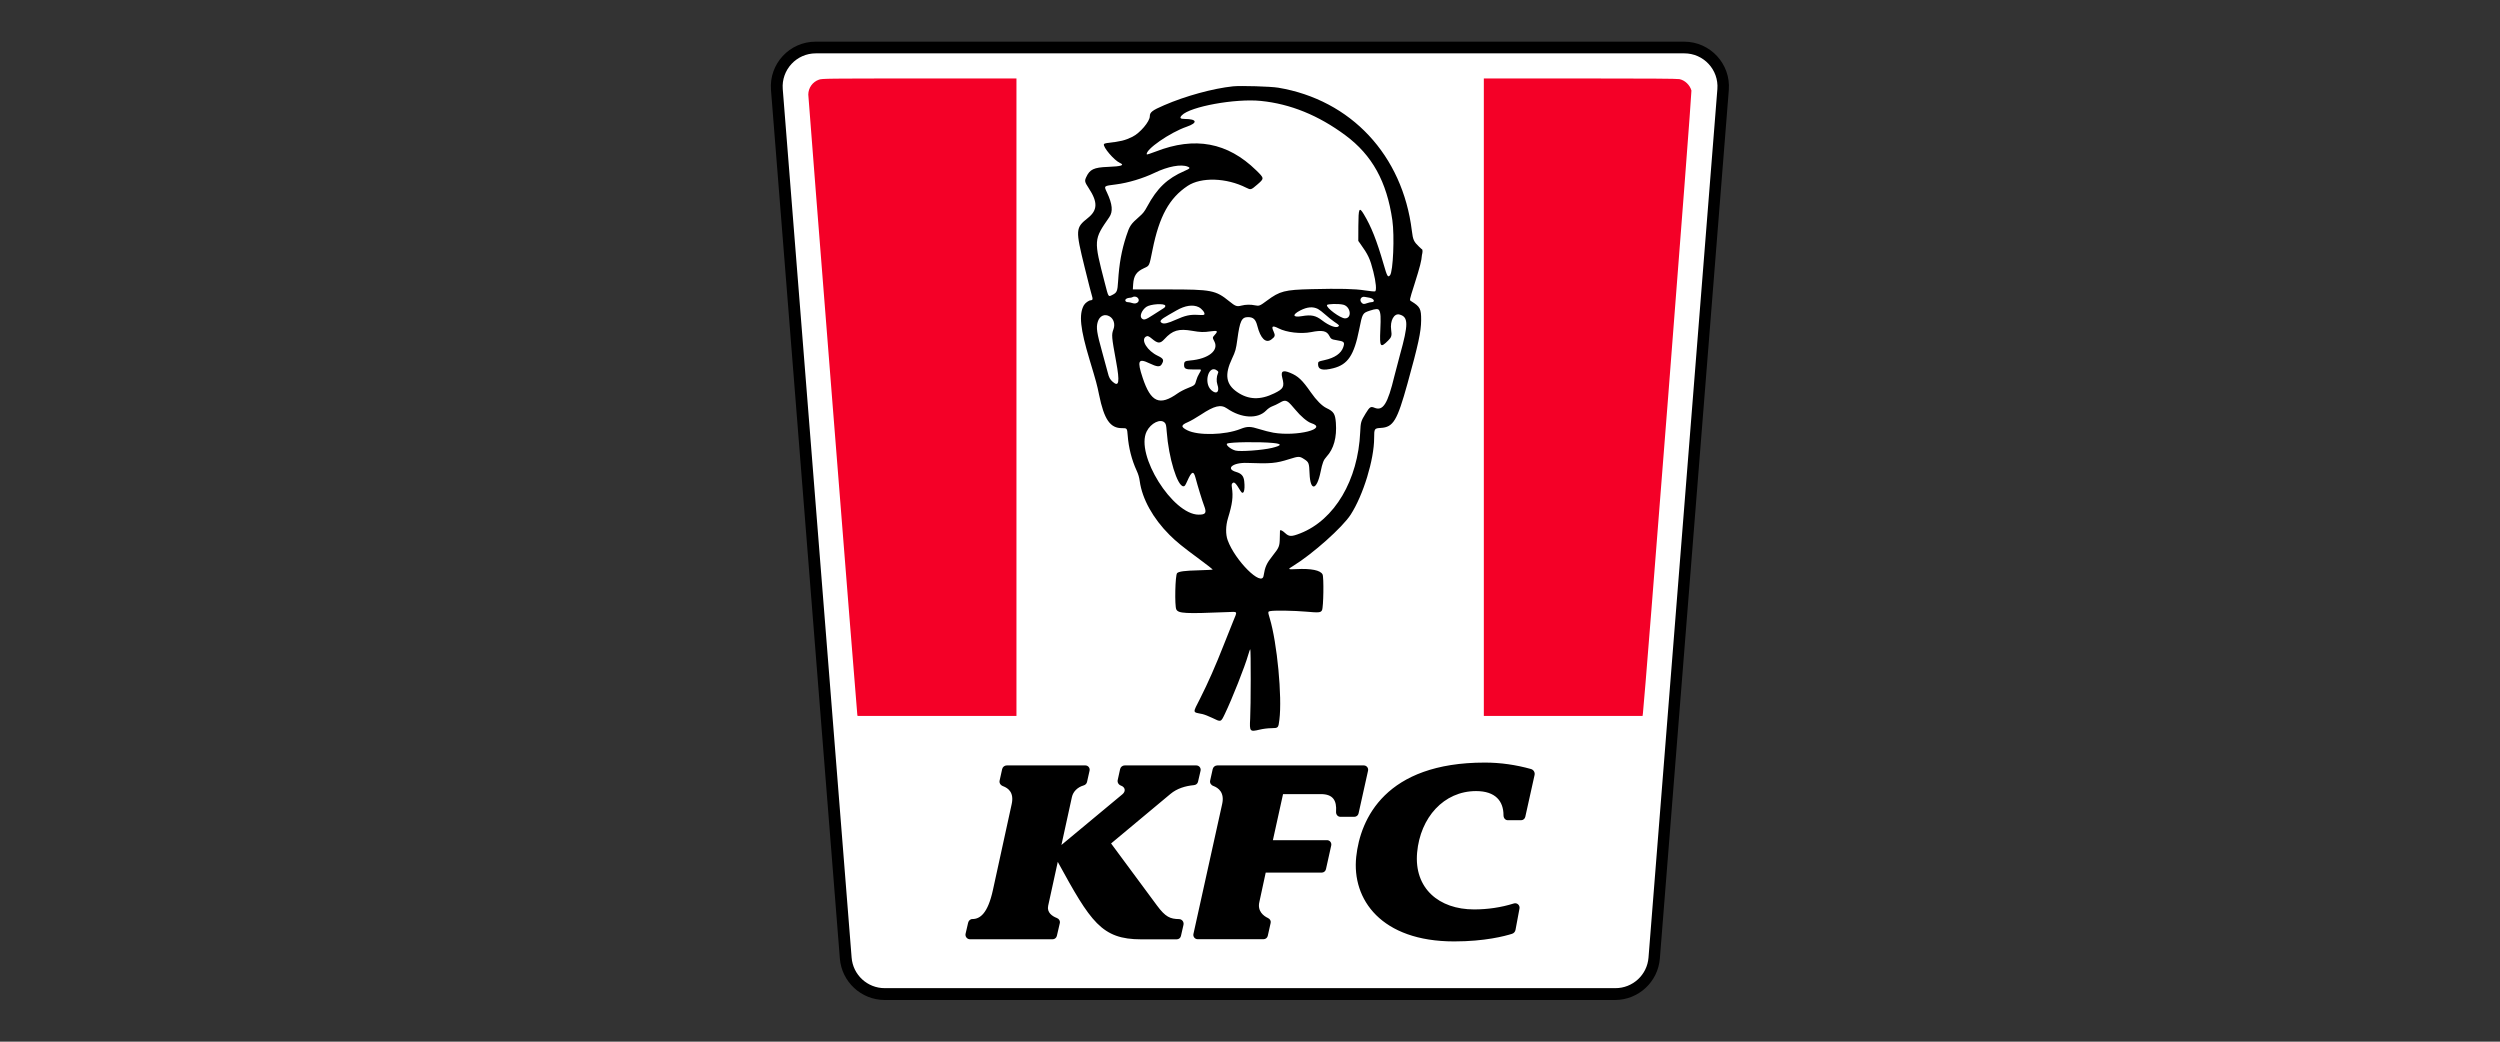
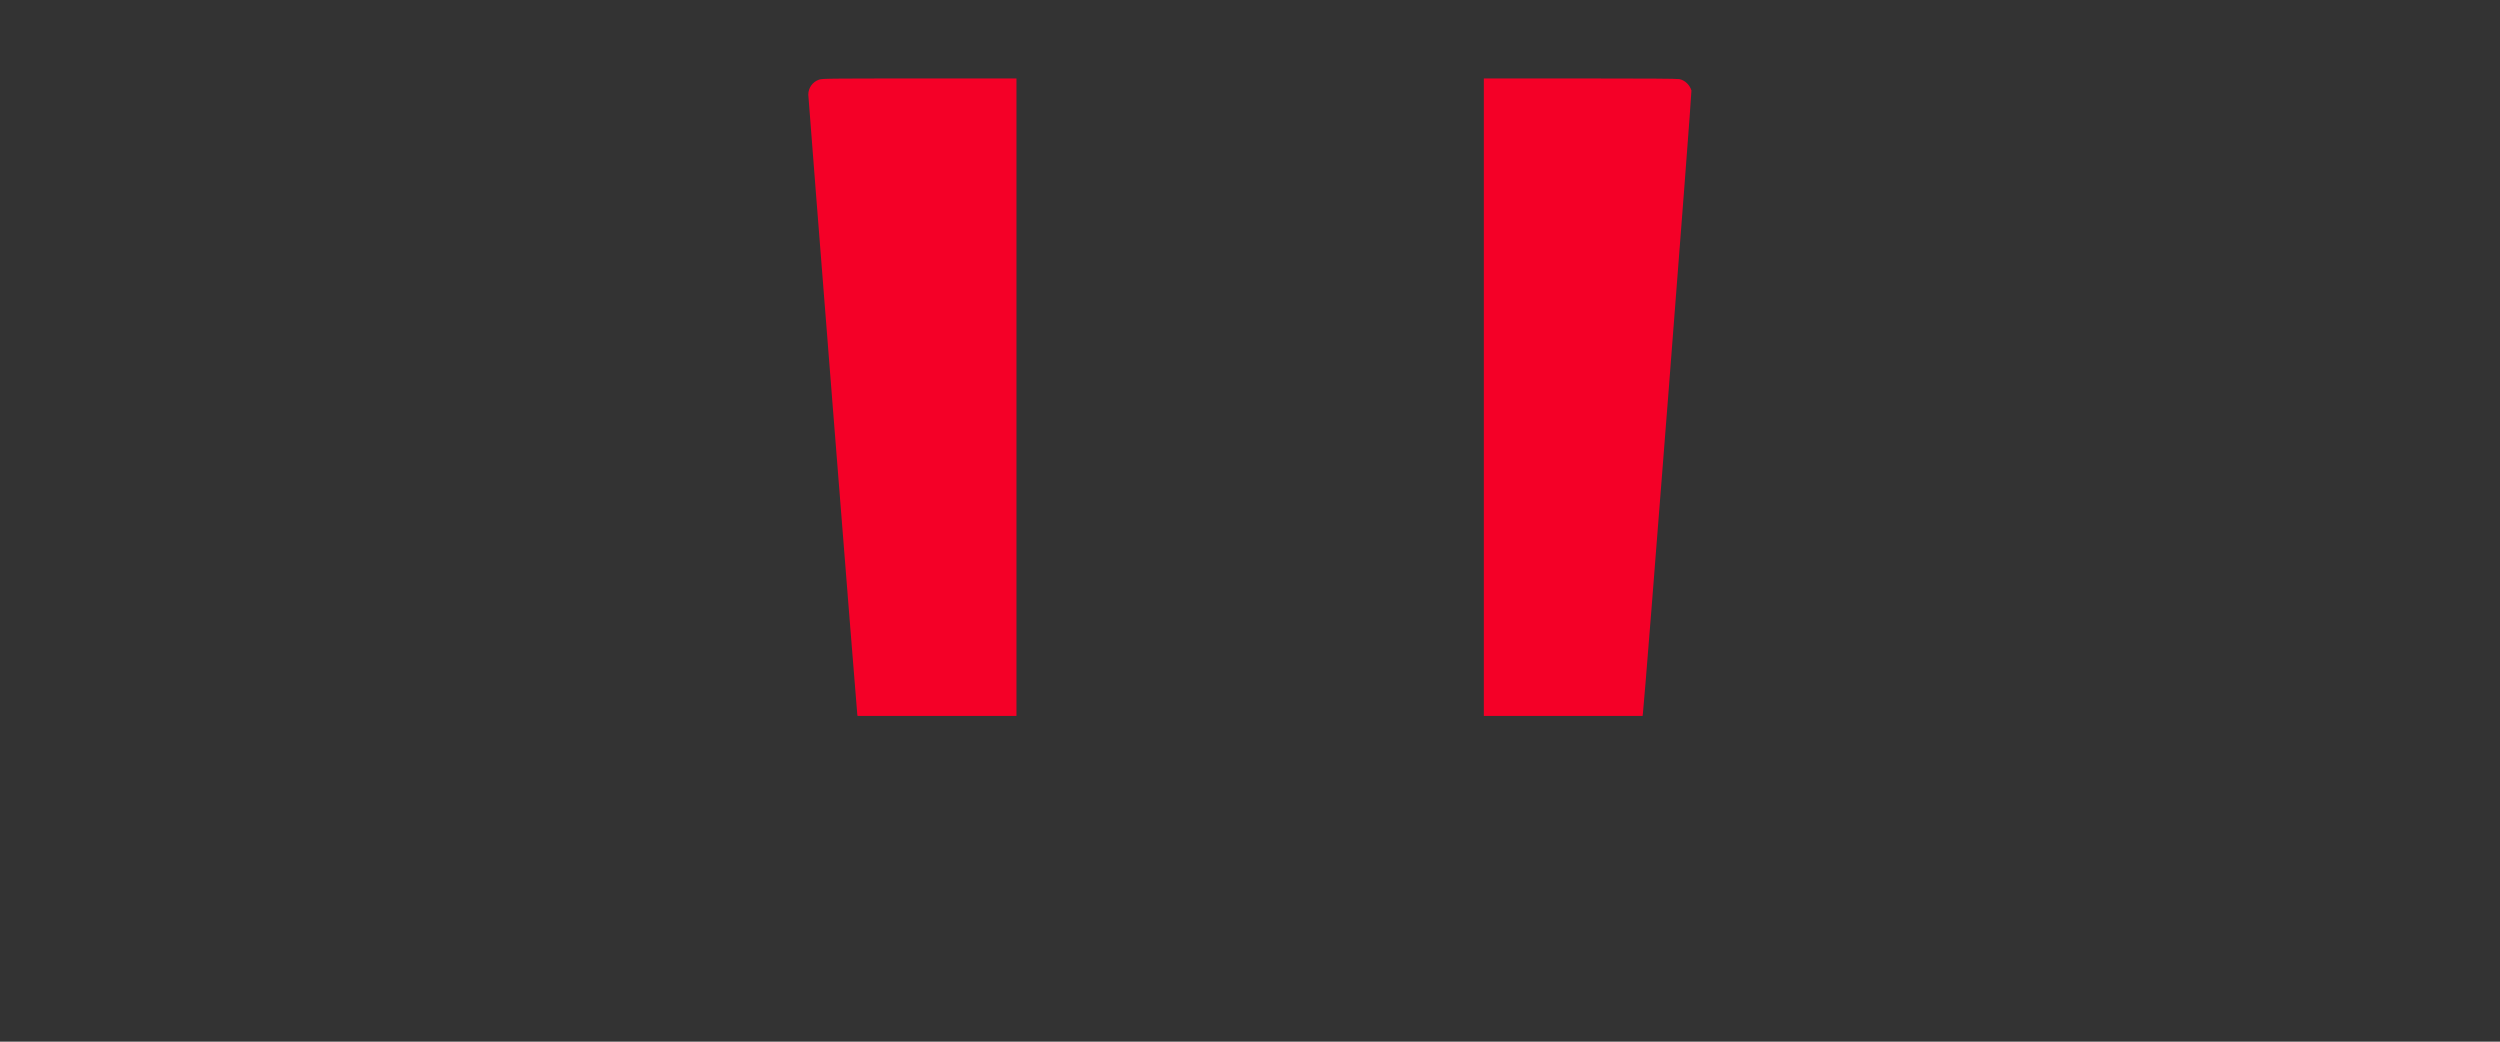
<svg xmlns="http://www.w3.org/2000/svg" width="120" height="50" viewBox="0 0 120 50" fill="none">
  <rect x="0" y="0" width="120" height="50" fill="#333333" stroke="none" />
-   <path d="M39.159 2C37.901 1.994 36.907 3.065 37.007 4.319L40.313 46.011C40.404 47.131 41.337 47.995 42.461 48H77.529C78.651 47.993 79.582 47.13 79.673 46.011L82.983 4.319C83.08 3.071 82.095 2.003 80.843 2H39.159Z" fill="black" />
-   <path d="M80.843 2.561C81.772 2.558 82.506 3.349 82.434 4.276L79.128 45.967C79.062 46.796 78.368 47.434 77.537 47.431H42.469C41.638 47.434 40.944 46.796 40.878 45.967L37.572 4.276C37.5 3.349 38.234 2.558 39.163 2.561H80.843Z" fill="white" />
  <path fill-rule="evenodd" clip-rule="evenodd" d="M41.15 34.298L41.163 34.366H48.79V3.766L44.131 3.767C39.684 3.767 39.465 3.77 39.313 3.823C39.006 3.928 38.8 4.216 38.798 4.541C38.798 4.696 41.128 34.194 41.15 34.298ZM71.224 34.366H78.843L78.86 34.239C78.956 33.484 81.218 4.45 81.189 4.346C81.115 4.081 80.878 3.854 80.616 3.798C80.51 3.775 79.071 3.766 75.844 3.766H71.224V34.366Z" fill="#F40027" />
-   <path fill-rule="evenodd" clip-rule="evenodd" d="M61.053 21.5C60.594 21.61 59.529 21.688 59.304 21.627C59.069 21.564 58.804 21.339 58.908 21.291C59.066 21.217 60.455 21.2 61.11 21.263C61.551 21.306 61.532 21.384 61.053 21.5ZM56.002 20.716C56.095 21.98 56.513 23.343 56.806 23.343C56.866 23.343 56.893 23.305 56.988 23.093C57.2 22.614 57.291 22.579 57.386 22.939C57.49 23.334 57.708 24.043 57.794 24.267C57.93 24.62 57.879 24.705 57.533 24.703C56.286 24.699 54.49 21.826 55.038 20.713C55.239 20.306 55.708 20.078 55.907 20.29C55.966 20.353 55.979 20.41 56.002 20.716ZM62.938 20.31C63.779 20.576 62.258 20.961 61.125 20.77C60.962 20.742 60.661 20.666 60.456 20.6C60.019 20.461 59.87 20.46 59.543 20.59C58.807 20.885 57.509 20.916 56.988 20.652C56.672 20.492 56.679 20.406 57.017 20.263C57.14 20.211 57.419 20.051 57.637 19.907C58.297 19.471 58.6 19.399 58.9 19.608C59.58 20.078 60.367 20.122 60.769 19.711C60.87 19.608 60.971 19.539 61.083 19.497C61.174 19.463 61.309 19.399 61.383 19.355C61.621 19.213 61.694 19.204 61.833 19.297C61.887 19.334 62.042 19.499 62.175 19.664C62.43 19.976 62.755 20.252 62.938 20.31ZM58.458 17.927C58.393 18.069 58.382 18.306 58.433 18.452C58.558 18.807 58.395 18.959 58.141 18.726C57.752 18.369 58.025 17.467 58.425 17.791C58.486 17.841 58.49 17.856 58.458 17.927ZM58.113 15.904C58.437 15.857 58.476 15.887 58.322 16.058C58.191 16.203 58.191 16.2 58.29 16.389C58.516 16.821 58.004 17.227 57.139 17.302C56.871 17.326 56.836 17.351 56.836 17.523C56.836 17.698 56.918 17.738 57.264 17.734C57.657 17.73 57.644 17.729 57.644 17.769C57.644 17.788 57.604 17.866 57.556 17.942C57.507 18.017 57.447 18.159 57.421 18.257C57.362 18.484 57.348 18.497 57.005 18.632C56.849 18.693 56.635 18.804 56.532 18.878C55.659 19.499 55.238 19.313 54.847 18.132C54.575 17.311 54.636 17.181 55.173 17.439C55.533 17.612 55.676 17.625 55.758 17.491C55.885 17.283 55.852 17.211 55.57 17.077C55.076 16.842 54.75 16.323 54.996 16.162C55.078 16.108 55.139 16.128 55.291 16.257C55.574 16.496 55.688 16.501 55.89 16.28C56.281 15.852 56.573 15.765 57.229 15.88C57.625 15.949 57.774 15.953 58.113 15.904ZM53.448 15.798C53.347 16.072 53.353 16.148 53.575 17.361C53.755 18.34 53.712 18.593 53.413 18.33C53.281 18.214 53.23 18.121 53.175 17.893C53.151 17.798 53.029 17.349 52.904 16.897C52.646 15.972 52.61 15.729 52.69 15.455C52.776 15.158 53.026 15.043 53.268 15.191C53.459 15.307 53.534 15.562 53.448 15.798ZM66.635 16.343C66.794 16.184 66.815 16.108 66.776 15.837C66.713 15.399 66.914 15.027 67.175 15.097C67.607 15.211 67.61 15.559 67.195 17.046C67.106 17.367 66.987 17.82 66.931 18.052C66.609 19.389 66.385 19.744 65.974 19.572C65.793 19.496 65.745 19.528 65.548 19.851C65.325 20.215 65.311 20.264 65.29 20.741C65.189 23.047 64.059 24.957 62.415 25.6C61.988 25.767 61.876 25.765 61.685 25.586C61.555 25.464 61.449 25.416 61.439 25.474C61.437 25.487 61.433 25.645 61.43 25.827C61.424 26.218 61.397 26.285 61.084 26.678C60.795 27.041 60.721 27.207 60.651 27.642C60.564 28.182 59.285 26.911 58.928 25.93C58.825 25.648 58.831 25.239 58.944 24.869C59.156 24.178 59.198 23.844 59.131 23.398C59.113 23.273 59.118 23.234 59.157 23.195C59.241 23.111 59.313 23.178 59.538 23.555C59.683 23.799 59.774 23.573 59.723 23.098C59.697 22.851 59.59 22.728 59.336 22.654C58.806 22.5 59.174 22.195 59.858 22.22C60.998 22.263 61.245 22.241 61.885 22.038C62.341 21.895 62.378 21.895 62.599 22.038C62.824 22.183 62.84 22.226 62.859 22.73C62.892 23.596 63.204 23.549 63.388 22.651C63.477 22.213 63.531 22.076 63.672 21.924C64.022 21.545 64.174 20.994 64.122 20.293C64.09 19.866 64.018 19.752 63.675 19.59C63.458 19.487 63.186 19.214 62.922 18.835C62.505 18.236 62.312 18.054 61.926 17.895C61.573 17.75 61.468 17.816 61.549 18.13C61.662 18.565 61.612 18.663 61.164 18.881C60.488 19.211 59.921 19.19 59.379 18.815C58.843 18.445 58.773 17.98 59.138 17.211C59.302 16.864 59.328 16.77 59.394 16.284C59.512 15.405 59.6 15.222 59.902 15.222C60.159 15.222 60.271 15.327 60.351 15.641C60.506 16.248 60.754 16.491 61.021 16.298C61.205 16.164 61.222 16.105 61.133 15.913C61.011 15.651 61.076 15.61 61.371 15.761C61.758 15.959 62.448 16.038 62.935 15.941C63.465 15.835 63.683 15.878 63.803 16.114C63.884 16.272 63.914 16.291 64.151 16.328C64.525 16.387 64.558 16.42 64.477 16.664C64.377 16.963 64.068 17.178 63.583 17.284C63.272 17.352 63.267 17.355 63.267 17.49C63.267 17.747 63.495 17.804 64.002 17.674C64.698 17.496 64.996 17.05 65.24 15.82C65.395 15.04 65.401 15.028 65.75 14.912C66.041 14.815 66.155 14.812 66.203 14.9C66.273 15.031 66.284 15.214 66.255 15.848C66.218 16.668 66.258 16.72 66.635 16.343ZM63.618 15.104C63.746 15.22 63.941 15.375 64.052 15.45C64.286 15.607 64.299 15.621 64.24 15.671C64.132 15.76 63.794 15.634 63.465 15.381C63.155 15.142 62.942 15.097 62.49 15.175C62.048 15.252 62.009 15.108 62.415 14.9C62.749 14.729 63.019 14.707 63.261 14.83C63.329 14.865 63.49 14.988 63.618 15.104ZM57.813 15.086C57.798 15.124 57.746 15.129 57.488 15.114C57.118 15.094 56.889 15.145 56.432 15.35C56.074 15.511 55.882 15.557 55.784 15.509C55.624 15.429 55.691 15.345 56.103 15.111C56.235 15.036 56.402 14.941 56.474 14.899C56.881 14.664 57.259 14.608 57.535 14.741C57.688 14.816 57.843 15.008 57.813 15.086ZM64.56 15.282C64.341 15.282 63.647 14.77 63.695 14.644C63.718 14.583 64.258 14.571 64.478 14.626C64.836 14.717 64.907 15.282 64.56 15.282ZM55.806 14.825C55.73 14.871 55.519 15.005 55.336 15.125C54.984 15.355 54.9 15.379 54.799 15.279C54.692 15.171 54.804 14.892 55.018 14.734C55.209 14.592 55.915 14.547 55.934 14.676C55.941 14.728 55.913 14.761 55.806 14.825ZM65.828 14.504C65.789 14.504 65.701 14.524 65.63 14.549C65.465 14.607 65.433 14.605 65.361 14.534C65.23 14.403 65.329 14.214 65.51 14.25C65.568 14.261 65.672 14.28 65.741 14.292C65.957 14.331 66.028 14.504 65.828 14.504ZM54.353 14.548C54.283 14.524 54.188 14.504 54.142 14.504C54.02 14.504 53.971 14.405 54.061 14.341C54.098 14.316 54.168 14.294 54.218 14.294C54.268 14.294 54.329 14.281 54.354 14.265C54.422 14.22 54.537 14.229 54.598 14.284C54.762 14.433 54.58 14.629 54.353 14.548ZM56.857 8.206C56.027 8.567 55.542 9.029 55.065 9.914C54.936 10.152 54.868 10.24 54.698 10.388C54.273 10.76 54.222 10.834 54.06 11.333C53.836 12.022 53.72 12.66 53.669 13.498C53.64 13.98 53.613 14.044 53.398 14.153C53.191 14.257 53.215 14.294 53.025 13.56C52.494 11.506 52.494 11.508 53.245 10.425C53.431 10.158 53.398 9.803 53.137 9.245C52.981 8.913 52.963 8.929 53.576 8.851C54.146 8.779 54.875 8.559 55.421 8.295C56.062 7.986 56.695 7.868 57.011 8C57.149 8.058 57.126 8.089 56.857 8.206ZM66.833 10.57C66.942 11.327 66.87 13.041 66.721 13.212C66.617 13.332 66.585 13.278 66.412 12.678C66.082 11.537 65.82 10.876 65.462 10.282C65.24 9.913 65.206 9.987 65.201 10.848L65.198 11.564L65.287 11.688C65.671 12.221 65.765 12.422 65.919 13.036C66.048 13.546 66.084 13.954 66.003 13.985C65.973 13.997 65.759 13.977 65.528 13.941C65.019 13.862 64.332 13.846 62.953 13.879C61.666 13.91 61.432 13.97 60.815 14.429C60.472 14.684 60.438 14.697 60.248 14.657C60.034 14.611 59.793 14.615 59.586 14.669C59.367 14.726 59.302 14.703 59.005 14.462C58.349 13.93 58.153 13.892 56.077 13.892L54.376 13.891L54.391 13.652C54.417 13.234 54.547 13.04 54.913 12.872C55.181 12.748 55.159 12.794 55.323 11.983C55.645 10.382 56.127 9.507 57.006 8.923C57.656 8.492 58.87 8.53 59.82 9.011C60.037 9.121 60.051 9.117 60.344 8.864C60.693 8.562 60.693 8.563 60.299 8.177C58.925 6.834 57.352 6.541 55.471 7.276C55.243 7.364 55.052 7.426 55.047 7.413C54.961 7.19 56.157 6.359 56.964 6.082C57.505 5.896 57.46 5.711 56.873 5.71C56.646 5.71 56.607 5.661 56.73 5.533C57.129 5.115 59.299 4.721 60.52 4.844C61.939 4.987 63.285 5.534 64.581 6.495C65.864 7.447 66.566 8.717 66.833 10.57ZM55.191 5.581C55.191 5.833 54.718 6.39 54.354 6.567C53.993 6.743 53.798 6.79 53.133 6.866C53.062 6.874 52.997 6.899 52.988 6.922C52.936 7.058 53.478 7.695 53.748 7.816C54.003 7.93 53.837 7.986 53.172 8.011C52.502 8.037 52.308 8.13 52.136 8.507C52.054 8.687 52.065 8.736 52.259 9.032C52.7 9.703 52.689 10.089 52.217 10.464C51.623 10.937 51.618 11.017 52.063 12.83C52.235 13.528 52.395 14.156 52.42 14.224C52.466 14.353 52.445 14.414 52.355 14.414C52.267 14.414 52.085 14.545 52.027 14.65C51.779 15.093 51.851 15.777 52.301 17.271C52.62 18.328 52.658 18.47 52.755 18.946C52.998 20.139 53.289 20.56 53.865 20.551C54.096 20.548 54.104 20.558 54.128 20.89C54.173 21.49 54.321 22.073 54.561 22.595C54.639 22.764 54.683 22.914 54.709 23.104C54.825 23.948 55.349 24.89 56.138 25.676C56.474 26.01 56.74 26.226 57.592 26.856C57.933 27.109 58.212 27.325 58.212 27.337C58.212 27.348 57.906 27.365 57.532 27.375C56.869 27.391 56.582 27.429 56.501 27.511C56.409 27.602 56.377 29.086 56.463 29.252C56.564 29.447 56.884 29.464 58.908 29.381C59.428 29.36 59.4 29.319 59.2 29.803C59.118 30.001 58.911 30.52 58.74 30.956C58.352 31.945 57.986 32.776 57.608 33.524C57.239 34.253 57.228 34.174 57.711 34.274C57.805 34.294 58.017 34.376 58.184 34.457C58.613 34.667 58.598 34.672 58.793 34.268C59.138 33.553 59.758 31.985 59.911 31.442C59.954 31.29 60 31.165 60.013 31.165C60.044 31.165 60.041 33.92 60.008 34.5C59.974 35.117 59.99 35.135 60.462 35.023C60.634 34.982 60.848 34.955 61.024 34.953C61.361 34.948 61.361 34.948 61.411 34.546C61.549 33.448 61.301 30.848 60.948 29.68C60.852 29.36 60.852 29.352 60.987 29.33C61.204 29.294 62.123 29.31 62.685 29.359C63.315 29.415 63.397 29.407 63.457 29.288C63.528 29.148 63.549 27.706 63.483 27.573C63.383 27.372 62.937 27.282 62.228 27.317C61.8 27.338 61.796 27.333 62.08 27.159C63.016 26.582 64.44 25.312 64.833 24.702C65.436 23.767 65.959 22.061 65.959 21.024C65.96 20.573 65.969 20.559 66.28 20.54C66.879 20.504 67.063 20.197 67.559 18.412C68.079 16.54 68.212 15.924 68.215 15.371C68.219 14.823 68.166 14.72 67.746 14.463C67.647 14.402 67.638 14.453 67.894 13.643C68.164 12.787 68.232 12.52 68.253 12.24C68.253 12.24 68.301 12.071 68.271 11.994C68.247 11.93 68.326 12.047 68.123 11.851C67.859 11.597 67.823 11.517 67.769 11.079C67.327 7.449 64.847 4.794 61.353 4.209C60.991 4.149 59.551 4.106 59.184 4.144C58.22 4.246 56.906 4.606 55.881 5.05C55.306 5.298 55.191 5.387 55.191 5.581Z" fill="black" />
-   <path d="M72.377 39.371H73.011C73.109 39.371 73.193 39.302 73.214 39.207L73.659 37.202C73.688 37.075 73.612 36.948 73.487 36.913C72.765 36.711 72.021 36.604 71.272 36.604C66.504 36.602 65.294 39.298 65.099 41.123C64.879 43.175 66.299 45.188 69.799 45.188C71.273 45.188 72.234 44.932 72.578 44.823C72.663 44.796 72.728 44.724 72.744 44.636L72.935 43.61C72.965 43.451 72.82 43.319 72.666 43.366C72.046 43.56 71.399 43.653 70.75 43.652C69.078 43.651 67.867 42.648 68.022 40.92C68.173 39.245 69.299 37.972 70.852 37.972C71.787 37.972 72.168 38.459 72.168 39.132C72.168 39.27 72.257 39.371 72.377 39.371ZM50.312 43.476L50.773 41.369C52.353 44.257 52.876 45.088 54.773 45.088H56.483C56.58 45.088 56.664 45.022 56.685 44.928L56.807 44.392C56.838 44.254 56.739 44.12 56.597 44.117C56.169 44.109 55.946 44.021 55.533 43.462L53.332 40.486L56.184 38.107C56.493 37.849 56.893 37.725 57.307 37.687C57.411 37.677 57.485 37.613 57.505 37.524L57.627 36.995C57.657 36.864 57.557 36.74 57.422 36.74H53.986C53.88 36.74 53.788 36.814 53.765 36.918L53.65 37.441C53.624 37.557 53.694 37.669 53.806 37.709C54.01 37.781 54.051 37.98 53.876 38.125L50.948 40.559L51.451 38.261C51.51 37.991 51.727 37.784 52.007 37.703C52.099 37.677 52.16 37.613 52.177 37.535L52.299 36.992C52.328 36.863 52.23 36.74 52.098 36.74L48.326 36.74C48.218 36.74 48.126 36.814 48.103 36.919L47.981 37.469C47.956 37.581 48.021 37.69 48.148 37.737C48.404 37.833 48.681 38.047 48.561 38.596L47.661 42.717C47.416 43.84 47.048 44.114 46.674 44.114C46.57 44.114 46.492 44.196 46.47 44.291L46.348 44.819C46.317 44.955 46.421 45.085 46.56 45.085H50.527C50.624 45.085 50.707 45.017 50.729 44.923L50.871 44.312C50.895 44.21 50.84 44.106 50.73 44.064C50.514 43.982 50.24 43.803 50.312 43.476ZM58.664 38.592L57.285 44.83C57.257 44.96 57.355 45.082 57.487 45.082H60.651C60.748 45.082 60.832 45.015 60.853 44.92L60.992 44.297C61.012 44.205 60.964 44.114 60.864 44.066C60.646 43.964 60.347 43.734 60.449 43.297C60.462 43.24 60.754 41.885 60.754 41.885H63.443C63.541 41.885 63.625 41.817 63.646 41.721L63.899 40.582C63.928 40.451 63.83 40.328 63.696 40.328H61.099L61.586 38.117H63.4C63.987 38.117 64.169 38.425 64.131 38.96C64.121 39.099 64.215 39.207 64.34 39.207H65.008C65.106 39.207 65.19 39.139 65.211 39.044L65.666 36.994C65.695 36.864 65.596 36.74 65.462 36.74L58.431 36.74C58.325 36.74 58.232 36.814 58.209 36.919L58.087 37.469C58.063 37.576 58.124 37.683 58.239 37.725C58.482 37.815 58.787 38.037 58.664 38.592Z" fill="black" />
</svg>